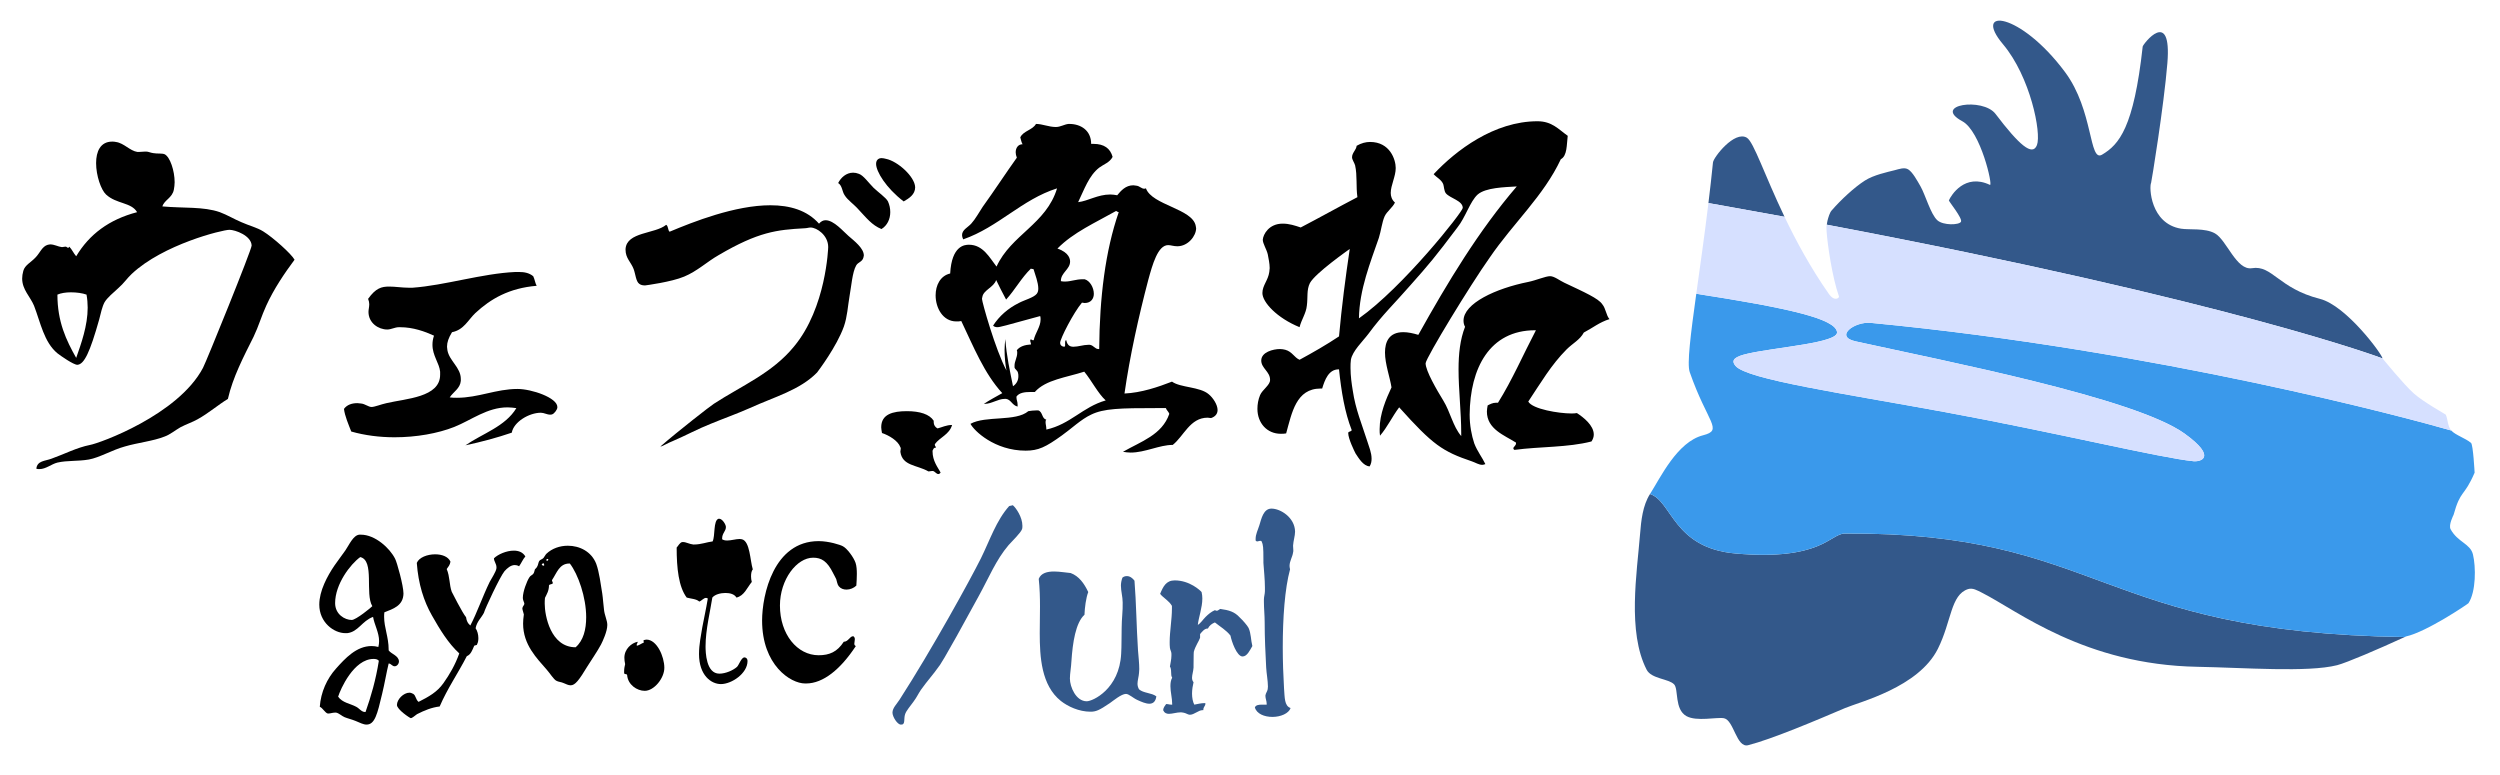
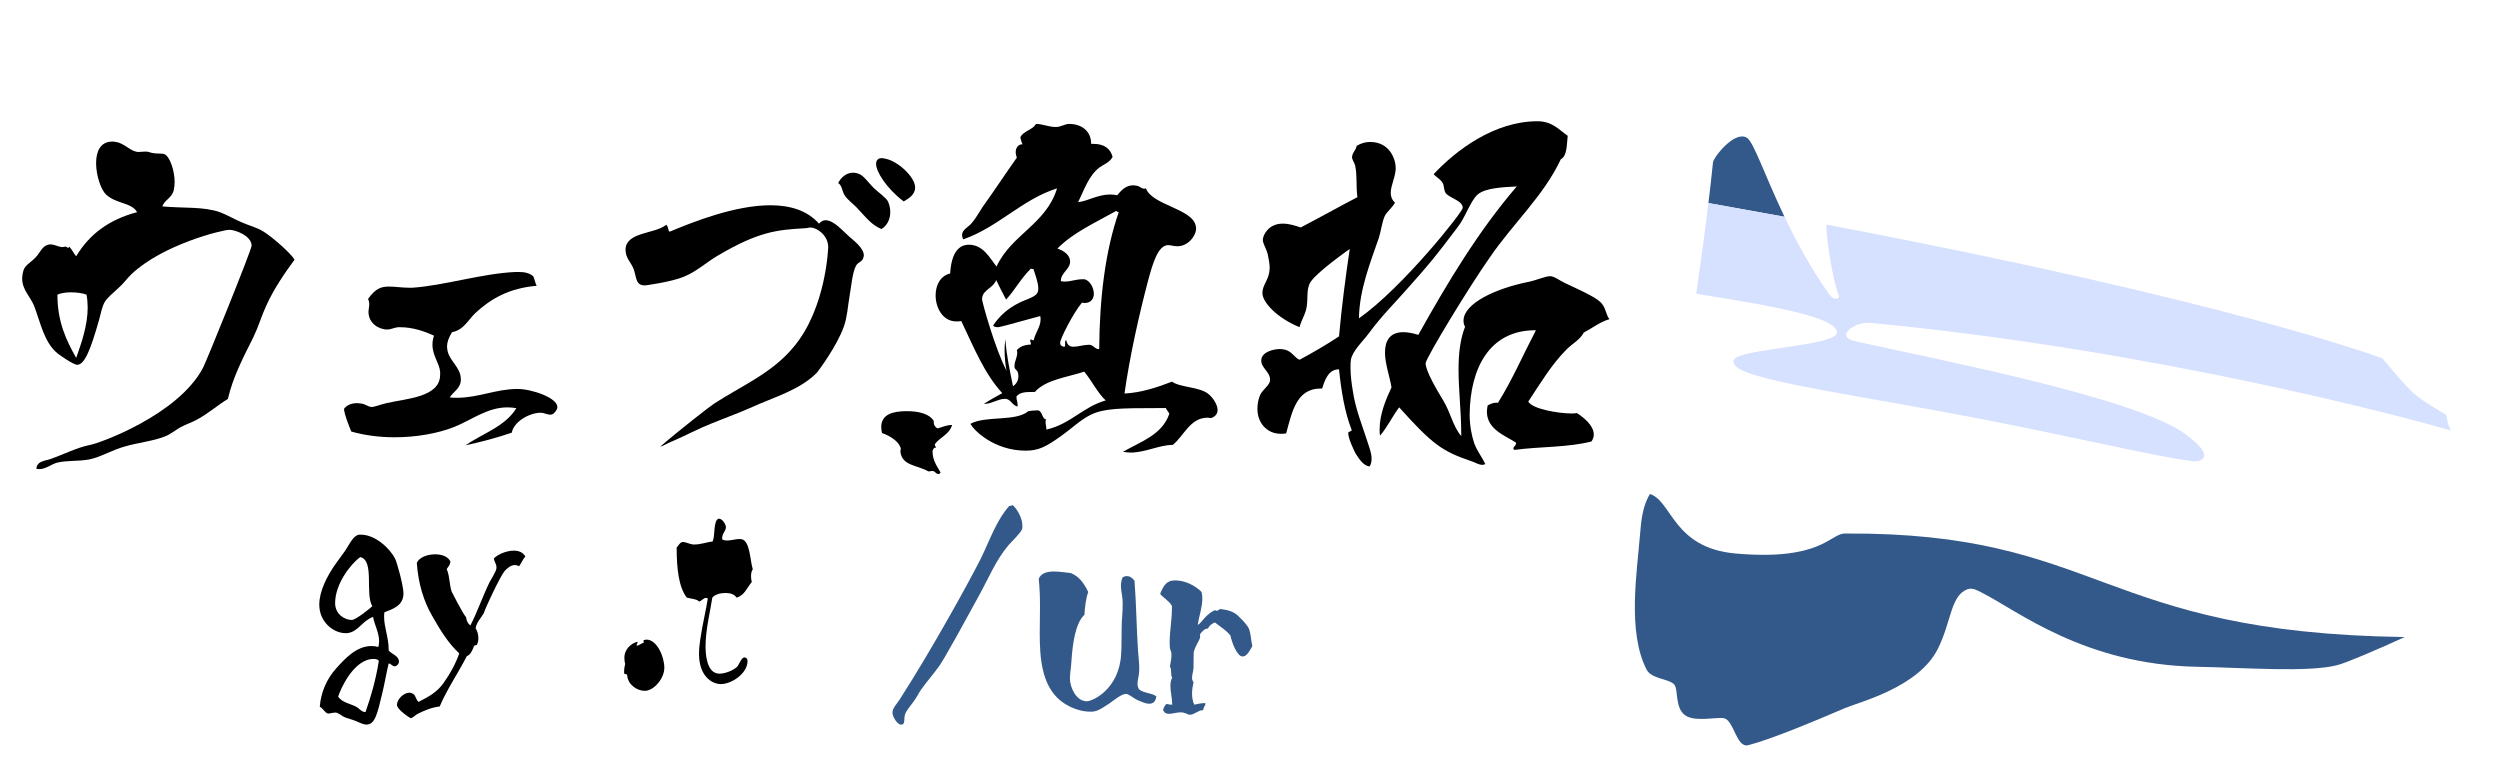
<svg xmlns="http://www.w3.org/2000/svg" width="100%" height="100%" viewBox="0 0 813 252" version="1.1" xml:space="preserve" style="fill-rule:evenodd;clip-rule:evenodd;stroke-linejoin:round;stroke-miterlimit:2;">
  <g>
    <g>
      <path d="M21.162,80.222C20.913,80.222 20.54,80.347 20.29,80.347L20.041,80.347C18.92,80.222 17.674,79.474 16.304,79.474C16.055,79.474 15.805,79.599 15.556,79.599C13.687,80.097 12.94,82.342 11.57,83.714C10.075,85.336 8.081,86.208 7.583,88.079C7.334,88.953 7.209,89.825 7.209,90.572C7.209,94.189 9.825,96.433 11.071,99.427C13.189,104.915 14.31,111.274 18.671,114.891C19.792,115.763 23.903,118.633 25.149,118.633C27.392,118.508 29.26,114.517 32.25,103.916C32.749,101.921 33.247,99.676 33.995,98.304C34.867,96.809 36.86,95.188 38.48,93.691C40.224,92.194 41.47,90.323 42.84,89.077C53.056,79.474 72.366,74.734 74.609,74.734C76.477,74.734 81.71,76.605 81.835,79.848C81.835,81.221 67.134,117.509 66.012,119.629C57.915,134.969 32.25,144.197 29.26,144.696C24.9,145.57 20.913,147.69 16.677,149.187C14.684,149.934 12.068,149.81 11.819,152.428C12.192,152.552 12.442,152.552 12.815,152.552C14.933,152.552 16.677,150.933 18.671,150.432C21.91,149.685 25.274,150.059 28.887,149.436C32.375,148.813 36.486,146.317 40.597,145.196C44.833,143.948 49.817,143.45 53.554,141.953C55.298,141.33 56.918,139.958 58.662,138.959C60.531,137.962 62.773,137.215 64.268,136.341C67.881,134.346 70.996,131.603 74.11,129.732C75.73,122.623 79.218,116.014 82.457,109.528C84.077,106.161 85.074,102.67 86.569,99.427C89.06,93.94 92.549,88.828 95.788,84.462C94.791,82.591 88.811,77.23 85.572,75.233C83.579,73.987 80.962,73.364 78.471,72.241C76.104,71.242 73.861,69.872 71.494,68.998C66.137,67.127 59.659,67.752 52.807,67.127C53.43,65.007 56.046,64.384 56.544,61.64C56.669,60.892 56.793,60.145 56.793,59.271C56.793,55.529 55.298,51.04 53.554,50.168C52.682,49.792 51.187,50.042 49.817,49.792C48.945,49.668 48.197,49.294 47.574,49.294L47.2,49.294C46.577,49.294 45.705,49.419 45.082,49.419L44.709,49.419C42.217,49.045 40.348,46.551 37.732,46.176C37.234,46.051 36.86,46.051 36.486,46.051C32.624,46.051 31.254,49.294 31.254,53.036C31.254,57.151 32.873,61.766 34.493,63.261C37.857,66.38 42.715,65.757 44.584,68.998C35.49,71.367 29.011,76.231 24.775,83.34C23.903,82.342 23.405,81.096 22.533,80.222C22.408,80.471 22.284,80.596 22.159,80.596C21.91,80.596 21.661,80.222 21.412,80.222L21.162,80.222ZM18.671,95.81C19.792,95.312 21.412,95.063 23.031,95.063C24.9,95.063 26.769,95.312 28.139,95.81C28.388,97.183 28.513,98.68 28.513,100.05C28.513,105.911 26.395,111.773 24.775,116.388C21.536,110.651 18.671,104.666 18.671,95.81Z" style="fill-rule:nonzero;" />
      <path d="M181.252,132.35C181.252,129.356 172.905,126.489 168.295,126.489C161.319,126.489 155.588,129.356 148.611,129.356C147.864,129.356 146.992,129.356 146.244,129.232C147.49,127.361 149.608,126.365 149.857,123.871L149.857,123.246C149.857,119.505 146.12,117.385 145.497,113.893C145.497,113.519 145.372,113.145 145.372,112.771C145.372,111.274 145.87,109.902 146.992,108.031C150.854,107.284 152.224,104.041 154.591,101.796C159.575,97.183 165.555,93.691 174.525,92.943C174.026,92.069 173.902,90.823 173.403,89.825C172.033,88.701 170.413,88.452 168.794,88.452L167.548,88.452C156.709,88.953 144.625,92.819 134.16,93.566L132.914,93.566C130.796,93.566 128.553,93.192 126.56,93.192C124.068,93.192 122.2,93.691 119.708,97.183C119.957,97.806 120.082,98.429 120.082,98.929C120.082,99.801 119.832,100.675 119.832,101.423C119.832,105.039 123.072,107.159 125.937,107.159C127.183,107.159 128.429,106.412 129.675,106.412L130.173,106.412C134.284,106.412 138.146,107.782 141.136,109.155C140.762,110.278 140.638,111.15 140.638,112.148C140.638,115.639 142.88,118.134 143.13,120.877L143.13,121.876C143.13,129.232 132.042,129.608 125.688,131.103C123.944,131.478 121.826,132.35 120.829,132.35C119.832,132.35 118.711,131.352 117.465,131.227C117.092,131.227 116.593,131.103 116.22,131.103C114.475,131.103 112.856,131.603 111.859,132.973C112.108,135.218 113.354,138.087 114.226,140.331C118.587,141.579 123.445,142.202 128.304,142.202C135.405,142.202 142.382,140.954 147.739,138.835C153.345,136.59 158.453,132.475 165.056,132.475C166.053,132.475 166.925,132.6 167.922,132.724C164.309,138.71 156.958,140.954 151.352,144.82C156.585,143.699 161.692,142.327 166.427,140.705C167.05,137.215 172.033,134.221 175.895,134.221C176.892,134.221 177.888,134.844 178.885,134.844C179.134,134.844 179.383,134.844 179.632,134.719C180.255,134.47 181.252,133.222 181.252,132.475L181.252,132.35Z" style="fill-rule:nonzero;" />
      <path d="M293.875,65.506C295.62,64.509 297.613,63.261 297.613,60.892C297.488,57.4 291.882,52.413 288.145,51.663C287.646,51.539 287.148,51.414 286.65,51.414C286.151,51.414 284.905,51.663 284.905,53.285C284.905,55.778 288.145,61.141 293.875,65.506ZM286.65,74.485C288.518,73.364 289.515,71.242 289.515,68.998C289.515,67.752 289.266,66.629 288.767,65.506C288.145,64.26 285.404,62.389 284.033,61.017C282.414,59.395 280.794,57.026 279.299,56.528C278.676,56.279 278.053,56.154 277.43,56.154C275.188,56.154 273.444,57.774 272.572,59.52C273.942,60.394 273.817,62.264 274.69,63.51C275.686,65.132 277.68,66.38 279.299,68.25C281.666,70.744 283.535,73.238 286.65,74.485ZM265.72,121.126C266.093,120.628 272.073,112.771 274.44,106.161C275.562,102.919 275.686,99.676 276.309,96.06C276.807,93.441 277.181,88.452 278.427,86.332C279.05,85.211 280.42,85.211 280.794,83.714C280.794,83.465 280.919,83.34 280.919,83.091C280.919,80.72 277.804,78.351 275.935,76.73C274.191,75.233 271.201,71.618 268.46,71.618C267.713,71.618 266.965,71.992 266.342,72.739C262.48,68.375 256.874,66.753 250.52,66.753C239.059,66.753 225.479,72.116 217.755,75.359C217.132,74.859 217.381,73.489 216.634,73.113C213.021,76.107 203.802,75.359 203.428,80.969L203.428,81.221C203.428,83.963 205.172,85.211 206.044,87.456C206.667,89.077 206.792,91.571 207.913,92.318C208.411,92.694 209.034,92.819 209.782,92.819C209.906,92.819 218.378,91.695 222.489,89.949C226.725,88.203 229.964,85.087 233.702,82.965C246.658,75.359 252.638,74.734 261.608,74.236C262.356,74.236 262.979,73.987 263.602,73.987C265.595,73.987 269.332,76.481 269.332,80.347C269.332,80.471 268.71,100.05 258.245,112.647C251.143,121.375 241.052,125.49 232.082,131.352C231.085,131.977 220.496,140.207 214.765,145.196C215.139,145.321 217.381,143.948 218.752,143.45C223.112,141.579 226.974,139.459 231.085,137.838C235.321,136.092 239.557,134.595 243.793,132.724C252.015,128.983 260.113,126.863 265.72,121.126Z" style="fill-rule:nonzero;" />
    </g>
    <g>
      <path d="M393.838,135.954C395.333,135.456 395.956,134.457 395.956,133.334C395.956,131.59 394.461,129.344 393.091,128.222C390.225,125.729 383.872,126.103 381.131,124.107C376.646,125.853 371.164,127.724 365.683,127.973C367.427,115.751 370.292,102.907 373.407,91.06C374.777,86.07 376.521,79.711 379.885,79.711C380.757,79.711 381.629,80.085 382.875,80.085C386.363,80.085 388.98,76.717 388.98,74.223C388.98,73.974 388.855,73.725 388.855,73.476C387.858,67.864 374.653,66.741 372.659,61.253C372.535,61.253 372.285,61.378 372.161,61.378C371.164,61.378 370.666,60.506 369.545,60.381C369.171,60.381 368.922,60.256 368.548,60.256C366.056,60.256 364.561,62.003 363.315,63.498C362.568,63.373 361.82,63.248 361.073,63.248C356.962,63.248 353.847,65.368 350.608,65.744C352.601,61.627 354.096,57.138 357.46,54.52C358.955,53.397 360.824,52.898 361.82,51.028C361.073,48.285 359.08,46.788 355.591,46.788L354.844,46.788C354.844,42.422 351.48,40.302 347.743,40.302L347.493,40.302C346.123,40.426 344.877,41.3 343.382,41.3C341.015,41.3 339.022,40.302 336.904,40.302C335.783,42.297 332.793,42.548 331.796,44.668C332.045,45.54 332.17,46.288 332.543,46.912C331.048,46.912 330.301,48.158 330.301,49.531C330.301,50.029 330.425,50.654 330.675,51.277C327.186,56.141 323.2,62.252 319.587,67.239C318.341,69.11 317.22,71.23 315.849,72.726C314.728,73.974 312.859,74.722 312.859,76.468C312.859,76.842 312.984,77.342 313.233,77.84C324.695,73.85 332.294,64.87 343.756,61.253C340.268,72.851 328.806,76.343 324.072,86.693C321.829,83.826 319.711,79.586 315.102,79.586C313.731,79.586 309.495,79.835 308.997,88.94C305.758,89.687 304.263,92.806 304.263,96.047C304.263,100.162 306.63,104.528 310.99,104.528C311.489,104.528 312.112,104.528 312.61,104.404C316.597,112.759 320.085,121.487 325.94,127.849C323.947,128.97 321.829,130.093 319.96,131.339L320.21,131.339C322.452,131.339 324.57,129.719 326.688,129.719L327.186,129.719C328.806,129.969 329.18,131.839 330.924,132.213L330.924,131.59C330.924,130.592 330.55,130.093 330.55,129.219L330.55,128.97C331.422,127.724 333.166,127.473 335.16,127.473L336.53,127.473C340.018,123.482 346.87,122.735 352.601,120.864C354.968,123.734 357.086,127.973 359.578,130.218C352.103,132.338 348.116,137.95 340.268,139.696L340.268,139.447C340.268,138.697 340.018,137.95 340.018,137.327C340.018,136.951 340.018,136.702 340.268,136.453C338.773,136.204 339.146,133.959 337.651,133.461L337.028,133.461C336.032,133.461 335.284,133.585 334.412,133.71C330.301,137.2 320.583,135.08 315.6,137.825C316.721,140.07 323.449,146.554 333.54,146.554C337.651,146.554 340.018,145.433 345.375,141.567C348.365,139.447 351.605,136.328 354.844,134.831C358.955,132.836 364.188,132.711 376.148,132.711L379.138,132.711C379.387,133.461 380.01,133.835 380.259,134.582C377.892,141.442 371.04,143.562 365.184,146.929C366.056,147.054 366.804,147.179 367.676,147.179C372.41,147.179 377.02,144.683 381.38,144.683C384.993,141.816 386.986,135.83 392.717,135.83C393.091,135.83 393.465,135.954 393.838,135.954ZM304.388,145.557C304.388,145.183 304.014,145.183 304.014,144.683L304.014,144.434C305.633,142.189 308.748,141.317 309.62,138.199C307.751,138.199 306.381,138.946 304.886,139.322C304.138,138.946 303.64,138.199 303.64,137.327L303.64,136.827C302.27,134.707 299.155,133.71 294.919,133.71C290.31,133.71 286.572,134.707 286.572,138.946C286.572,139.447 286.697,140.07 286.821,140.817C289.064,141.567 292.054,143.313 292.801,145.433C292.926,145.557 292.926,145.682 292.926,145.931C292.926,146.18 292.801,146.554 292.801,146.929C293.424,151.543 298.158,151.169 301.896,153.289L302.145,153.289C302.519,153.289 302.768,153.164 303.142,153.164L303.391,153.164C304.014,153.289 304.512,154.161 305.135,154.161C305.384,154.161 305.633,154.037 305.883,153.663C305.01,152.041 303.266,149.921 303.266,146.803L303.266,146.554C303.515,146.18 303.515,145.557 304.388,145.557ZM345.002,91.309C345.002,88.689 347.992,87.567 347.992,85.074C347.992,84.449 347.867,82.205 343.88,80.832C348.988,75.596 356.339,72.353 362.942,68.611C363.315,68.736 363.44,68.985 363.814,68.985C359.453,81.582 357.585,96.672 357.46,113.506L357.211,113.506C356.09,113.506 355.716,112.385 354.47,112.136L353.847,112.136C352.352,112.136 350.608,112.759 349.113,112.759C347.992,112.759 347.12,112.385 346.746,110.639C346.372,110.639 346.372,110.888 346.372,112.26C346.372,112.509 346.372,112.759 345.998,112.759C345.126,112.634 344.753,112.136 344.753,111.511C344.753,110.138 349.113,101.659 351.854,98.416C352.103,98.416 352.477,98.541 352.726,98.541C354.844,98.541 355.716,97.046 355.716,95.549C355.716,93.553 354.47,91.309 352.726,90.81L352.103,90.81C349.86,90.81 348.241,91.558 346.372,91.558C345.998,91.558 345.5,91.558 345.002,91.433L345.002,91.309ZM336.156,110.639L335.907,110.639C335.533,110.639 335.533,110.39 335.284,110.39C335.284,110.39 335.16,110.39 335.035,110.514L335.035,110.763C335.035,111.262 335.284,111.511 335.284,112.009C333.291,112.136 331.671,112.634 330.675,113.88C330.799,114.131 330.799,114.505 330.799,114.754C330.799,116.251 329.927,117.497 329.927,118.869L329.927,119.492C330.052,120.117 330.924,120.491 331.048,121.238C331.173,121.612 331.173,121.987 331.173,122.361C331.173,123.734 330.55,124.855 329.429,125.602C328.432,120.615 327.311,115.751 326.937,110.265C326.813,111.386 326.688,112.509 326.688,113.755C326.688,116.126 326.937,118.62 327.311,120.491C323.698,113.755 319.338,98.167 319.338,97.17C319.338,96.921 319.462,96.796 319.462,96.545C319.836,94.301 323.2,93.429 323.947,91.06C324.944,93.18 326.065,95.299 327.186,97.419C330.052,94.301 332.17,90.31 335.284,87.318C335.284,87.567 336.156,87.318 336.156,87.692C336.655,89.314 337.651,91.932 337.651,93.802C337.651,94.55 337.527,95.05 337.153,95.549C336.156,96.796 333.166,97.544 331.298,98.541C327.809,100.287 324.944,102.782 322.95,105.899C323.324,106.272 323.823,106.399 324.321,106.399C325.193,106.399 326.439,106.023 338.274,102.782C338.399,103.156 338.399,103.53 338.399,103.903C338.399,106.272 336.655,108.27 336.156,110.639Z" style="fill-rule:nonzero;" />
      <path d="M435.449,120.117C436.197,127.348 437.318,134.084 439.56,139.82C439.56,140.443 438.439,140.194 438.439,140.817C438.439,142.688 440.433,146.678 440.806,147.428C441.803,148.925 443.298,151.543 445.416,151.668C445.914,150.795 446.039,150.046 446.039,149.174C446.039,147.179 445.167,145.183 444.668,143.562C442.924,138.074 440.806,133.085 439.934,127.099C439.56,124.855 439.187,122.237 439.187,119.616C439.187,118.744 439.187,117.87 439.311,116.998C439.81,114.131 443.173,111.012 445.042,108.519C449.527,102.406 453.638,98.541 458.622,92.806C464.726,85.946 466.72,83.577 473.945,73.974C476.562,70.731 478.057,65.493 480.548,63.248C483.165,61.004 489.145,60.879 493.256,60.63C480.922,74.971 470.831,91.683 461.238,108.893C459.618,108.394 457.874,108.019 456.379,108.019C451.645,108.019 450.399,111.262 450.399,114.629C450.399,118.371 452.019,122.735 452.517,125.978C450.773,129.719 448.655,134.582 448.655,139.571C448.655,140.319 448.655,140.942 448.78,141.691C451.147,138.946 452.766,135.456 455.009,132.462C465.972,144.683 469.087,146.803 478.68,150.046C479.801,150.42 480.922,151.169 482.043,151.169C482.417,151.169 482.666,151.045 483.04,150.92C482.043,148.798 480.424,146.803 479.427,144.185C478.555,141.567 477.932,138.323 477.932,134.831C478.057,119.741 484.41,107.396 499.236,107.396L499.485,107.396C495.374,115.252 491.761,123.607 487.151,130.965L486.528,130.965C485.407,130.965 484.535,131.466 483.788,131.839C483.663,132.587 483.538,133.21 483.538,133.835C483.538,139.571 489.269,141.567 493.007,143.936L493.007,144.185C493.007,144.932 492.135,145.308 492.135,145.806C492.135,145.931 492.259,146.18 492.508,146.305C500.855,145.183 509.825,145.557 517.55,143.562C518.048,142.812 518.297,142.065 518.297,141.317C518.297,138.323 514.933,135.705 512.815,134.333C512.193,134.457 511.57,134.457 510.947,134.457C507.085,134.457 498.364,133.085 496.993,130.592C500.98,124.606 504.468,118.62 509.452,113.631C511.445,111.635 513.812,110.514 515.058,108.143C517.923,106.648 520.166,104.777 523.405,103.779C522.284,102.533 522.284,100.411 521.038,98.916C519.792,97.046 515.307,95.05 508.704,91.932C507.334,91.309 505.465,89.812 504.095,89.812C502.6,89.812 499.485,91.184 496.993,91.683C486.404,93.802 475.939,98.667 475.939,104.277C475.939,104.902 476.063,105.65 476.437,106.272C474.818,110.39 474.319,115.128 474.319,120.117C474.319,126.85 475.191,133.959 475.191,140.942L475.191,141.816C472.45,138.573 471.703,134.084 469.336,130.218C467.343,126.975 463.605,120.615 463.605,118.121C463.854,116.126 478.057,92.806 484.41,83.826C492.259,72.353 501.977,63.749 507.583,51.775C509.701,50.654 509.452,47.037 509.825,44.168C506.835,42.048 504.718,39.43 499.983,39.43C485.905,39.43 473.447,48.908 466.221,56.64C467.218,57.761 468.713,58.386 469.336,59.883C469.585,60.506 469.585,62.127 470.208,62.875C471.578,64.496 475.69,65.244 475.69,67.615C475.69,68.86 456.255,93.429 441.928,103.53C442.052,94.176 445.665,85.323 448.406,77.342C449.153,74.971 449.403,72.353 450.275,70.357C451.022,68.736 452.891,67.488 453.638,65.869C452.642,64.994 452.268,63.873 452.268,62.75C452.268,60.256 453.888,57.387 453.888,54.644C453.888,51.9 452.019,46.163 445.54,46.163C444.17,46.163 442.675,46.539 441.18,47.411C441.055,48.783 439.685,49.655 439.685,51.152C439.685,51.9 440.433,52.898 440.682,53.77C441.429,57.138 440.931,60.63 441.429,64.122C435.2,67.364 429.22,70.731 422.991,73.974C421.122,73.349 419.253,72.726 417.135,72.726C412.65,72.726 410.782,76.219 410.657,77.965C410.657,79.213 411.903,81.081 412.277,82.703C412.526,84.075 412.9,85.697 412.9,87.194C412.9,87.567 412.775,88.066 412.775,88.44C412.401,91.184 410.533,92.806 410.533,95.299C410.533,98.291 415.267,103.405 422.617,106.399C423.24,103.903 424.735,101.908 424.984,99.415C425.358,96.672 424.86,94.301 425.981,92.056C427.725,88.813 438.439,81.332 438.938,80.957C437.567,90.186 436.321,99.664 435.449,109.391C431.338,112.136 426.978,114.629 422.617,116.998C420.873,116.251 420.25,114.38 418.008,113.755C417.509,113.631 416.886,113.506 416.263,113.506C414.021,113.506 410.159,114.505 410.159,117.247C410.159,119.741 413.024,120.864 413.024,123.482L413.024,123.607C413.024,125.229 410.533,126.726 409.785,128.472C409.162,129.969 408.913,131.466 408.913,132.961C408.913,137.576 412.028,141.066 416.513,141.066C417.135,141.066 417.634,141.066 418.257,140.942C420.125,134.208 421.496,126.352 429.469,126.352L429.968,126.352C430.84,123.482 432.085,120.117 435.325,120.117L435.449,120.117Z" style="fill-rule:nonzero;" />
    </g>
    <g>
      <path d="M126.471,215.78C127.124,215.78 127.533,216.677 128.35,216.677C129.086,216.677 129.74,215.88 129.74,215.081C129.658,213.186 127.206,212.688 126.389,211.49L126.389,211.191C126.389,207.2 124.918,204.107 124.918,200.616C124.918,200.117 124.918,199.617 124.999,199.119C127.778,198.021 131.129,197.024 131.211,193.033C131.211,190.439 129.086,182.858 128.514,181.76C126.797,178.268 121.976,173.878 117.399,173.878L116.827,173.878C114.865,174.078 113.558,177.171 112.332,178.966C111.024,180.861 109.962,182.159 108.736,183.954C106.447,187.346 103.832,192.135 103.832,196.624C103.832,202.411 108.572,205.903 112.332,205.903L112.904,205.903C116.5,205.504 117.726,201.913 121.322,200.616C121.73,203.11 123.283,205.703 123.283,208.497C123.283,209.095 123.201,209.794 123.038,210.392C122.302,210.193 121.567,210.093 120.831,210.093C115.928,210.093 112.25,214.085 109.226,217.476C106.366,220.669 104.323,225.059 103.996,229.848C104.976,230.246 105.712,231.842 106.611,232.042L106.774,232.042C107.428,232.042 108.164,231.743 108.899,231.743L109.308,231.743C110.289,231.942 111.106,232.841 112.087,233.239C113.067,233.638 114.375,233.939 115.601,234.437C117.072,235.035 118.134,235.634 119.197,235.634C121.894,235.634 122.711,232.241 124.264,225.657C125.081,222.365 125.653,218.774 126.389,215.78L126.471,215.78ZM121.077,197.124C120.75,197.523 115.764,201.614 114.375,201.614C112.168,201.614 108.981,199.817 108.981,196.126C108.981,189.94 113.966,183.456 117.154,181.16C121.894,182.258 118.625,193.133 121.077,197.124ZM118.706,231.543C117.562,231.543 116.827,230.346 115.846,229.848C113.803,228.75 111.351,228.55 109.962,226.555C110.697,224.16 115.029,214.284 121.485,214.284C122.139,214.284 122.793,214.384 123.201,214.882C122.221,221.068 120.668,226.456 118.87,231.543L118.706,231.543Z" style="fill-rule:nonzero;" />
      <path d="M161.45,184.753C161.368,185.849 159.815,188.145 159.243,189.243C156.955,193.932 155.075,199.418 152.95,203.409C152.214,202.81 151.724,202.012 151.561,200.715C150.416,199.418 146.902,192.435 146.902,192.435C146.085,190.14 146.33,187.547 145.268,185.052C145.758,184.353 146.33,183.755 146.494,182.657C145.758,180.961 143.633,180.263 141.508,180.263C138.975,180.263 136.278,181.26 135.542,183.057C136.033,189.94 137.831,195.528 140.446,200.117C142.979,204.607 145.758,209.196 149.354,212.488C148.046,216.179 146.248,219.272 144.205,222.165C142.162,225.059 139.465,226.555 136.114,228.251C135.134,227.452 135.297,226.256 134.398,225.657C133.989,225.458 133.581,225.258 133.172,225.258C131.211,225.258 129.086,227.452 129.086,229.248C129.086,230.745 133.336,233.538 133.581,233.538C134.071,233.538 134.888,232.741 135.624,232.241C137.994,231.045 140.364,230.047 142.979,229.748C145.513,223.861 148.945,218.973 151.806,213.385C153.113,212.887 153.604,211.39 154.176,210.093C154.339,209.695 155.157,209.994 155.157,209.495C155.483,208.896 155.565,208.198 155.565,207.499C155.565,206.402 155.238,205.105 154.666,204.306C155.075,202.112 156.464,201.014 157.363,199.318C157.772,197.822 162.594,187.547 164.065,185.75C164.964,184.753 166.108,183.755 167.416,183.755C167.824,183.755 168.315,183.854 168.805,184.153C169.54,183.157 170.031,181.86 170.848,180.961C170.031,179.564 168.641,179.066 167.089,179.066C164.719,179.066 161.94,180.263 160.632,181.561C160.632,182.557 161.45,183.356 161.45,184.454L161.45,184.753Z" style="fill-rule:nonzero;" />
-       <path d="M197.491,203.11C197.491,201.813 196.592,200.018 196.429,198.32C196.183,196.525 196.102,194.629 195.856,193.033C195.366,190.04 194.876,186.05 193.895,183.356C192.342,179.365 188.501,177.47 184.66,177.47C182.045,177.47 179.511,178.368 177.713,180.064C177.386,180.363 177.141,180.961 176.732,181.461C176.242,181.959 175.67,181.959 175.343,182.458C175.016,183.057 175.016,183.755 174.689,184.253C174.526,184.653 174.199,184.853 173.954,185.152C173.79,185.65 173.709,186.25 173.463,186.549C173.136,187.047 172.483,187.147 172.156,187.746C171.338,188.942 170.031,192.435 170.031,194.33L170.031,194.53C170.031,195.227 170.521,195.927 170.521,196.325C170.521,196.825 169.949,197.124 169.867,197.822C169.867,198.32 170.194,199.019 170.358,199.817C170.194,200.915 170.113,201.913 170.113,202.81C170.113,209.695 174.608,214.085 177.795,217.775C178.857,218.973 180.083,220.968 180.9,221.367C181.554,221.767 182.535,221.767 183.352,222.165C184.088,222.464 184.823,222.863 185.559,222.863C187.03,222.863 188.256,221.267 191.035,216.677C192.587,214.184 194.222,211.889 195.448,209.595C196.02,208.497 197.491,205.305 197.491,203.31L197.491,203.11ZM178.285,182.059C178.285,182.358 177.958,182.159 177.958,182.458C177.795,182.458 177.713,182.358 177.713,182.159L177.713,181.86C177.877,181.86 177.958,181.76 178.122,181.76C178.122,181.76 178.203,181.76 178.285,181.86L178.285,182.059ZM176.978,183.854C176.896,183.954 176.814,183.954 176.732,183.954C176.487,183.954 176.324,183.755 176.16,183.655C176.242,183.356 176.569,183.356 176.569,183.057C176.814,183.256 176.978,183.356 176.978,183.854ZM185.314,183.256C188.011,186.748 190.626,194.231 190.626,200.715C190.626,204.707 189.727,208.298 187.193,210.492C179.021,210.492 177.141,200.117 177.141,196.325C177.141,195.727 177.141,195.128 177.223,194.43C177.795,193.232 178.53,192.135 178.53,190.339C178.776,189.94 179.511,190.04 179.756,189.741L179.756,189.542C179.756,189.143 179.511,189.143 179.511,188.743L179.511,188.643C181.064,186.349 181.881,183.256 185.15,183.256L185.314,183.256Z" style="fill-rule:nonzero;" />
      <path d="M202.967,218.873C203.048,219.471 203.866,218.973 203.947,219.571C204.193,222.664 207.135,224.66 209.668,224.66C212.692,224.66 216.043,220.569 216.043,217.177C216.043,213.485 213.591,207.999 210.24,207.999C210.24,207.999 209.26,208.098 209.26,208.298C209.26,208.397 209.341,208.597 209.341,208.796L209.341,208.995C208.606,209.196 208.034,209.794 207.135,209.994C207.053,209.894 207.053,209.794 207.053,209.695C207.053,209.396 207.38,209.095 207.38,208.696C205.337,209.095 203.048,211.091 203.048,213.885C203.048,214.583 203.13,215.181 203.294,215.98C203.13,216.677 202.967,217.377 202.967,218.274L202.967,218.873Z" style="fill-rule:nonzero;" />
      <path d="M234.84,175.074C234.84,173.379 236.066,172.781 236.066,171.384C236.066,170.586 234.922,168.69 233.859,168.69L233.696,168.69C231.898,169.189 232.633,174.377 231.734,176.073C229.936,176.272 227.975,177.071 225.768,177.071L225.442,177.071C224.297,176.971 223.071,176.272 222.172,176.272L221.846,176.272C221.028,176.471 220.538,177.569 220.048,178.068C220.048,184.853 220.701,190.839 223.317,194.33C224.706,194.729 226.422,194.729 227.403,195.628C228.138,195.428 228.792,194.43 229.61,194.43C229.773,194.43 229.936,194.53 230.182,194.629C229.61,198.121 228.956,200.915 228.384,204.007C227.975,206.602 227.321,209.495 227.321,212.688C227.321,219.671 231.326,222.464 234.431,222.464C237.946,222.464 243.094,218.973 243.094,214.982C243.094,213.985 242.359,213.784 242.114,213.784C241.051,213.784 240.316,216.279 239.662,216.877C238.436,217.975 235.984,219.073 233.941,219.073C229.61,219.073 229.446,212.088 229.446,210.193C229.446,204.806 230.999,198.621 231.653,194.33C232.47,193.332 234.268,192.834 235.903,192.834C237.455,192.834 238.845,193.232 239.498,194.33C242.032,193.732 242.931,191.138 244.484,189.243C244.32,188.643 244.239,188.045 244.239,187.446C244.239,186.449 244.402,185.65 244.811,185.152C243.912,182.258 243.912,176.073 241.296,175.375C241.051,175.375 240.806,175.275 240.561,175.275C239.335,175.275 237.782,175.774 236.475,175.774C235.821,175.774 235.33,175.674 234.84,175.375L234.84,175.074Z" style="fill-rule:nonzero;" />
-       <path d="M277.42,206.901C276.357,206.901 275.867,208.696 274.396,208.696C272.271,211.988 269.737,213.086 266.223,213.086C259.276,213.086 253.637,206.303 253.637,196.925C253.637,188.444 259.113,181.361 264.425,181.361C267.122,181.361 269.002,182.458 270.963,186.449C271.29,187.147 271.699,187.746 271.944,188.344C272.189,189.042 272.271,190.04 272.761,190.64C273.415,191.437 274.314,191.736 275.295,191.736C276.439,191.736 277.665,191.238 278.482,190.439C278.564,189.243 278.646,187.945 278.646,186.648C278.646,185.351 278.564,184.054 278.237,183.057C277.583,181.16 275.458,178.368 274.151,177.669C273.333,177.171 269.492,175.973 266.223,175.973C251.594,175.973 247.835,193.432 247.835,201.813C247.835,216.279 257.07,222.265 261.81,222.265L262.137,222.265C267.694,222.265 273.333,217.676 278.319,210.093C277.91,209.894 277.828,209.695 277.828,209.296C277.828,208.896 277.992,208.397 277.992,207.899C277.992,207.499 277.91,207.2 277.501,206.901L277.42,206.901Z" style="fill-rule:nonzero;" />
    </g>
    <g>
      <path d="M293.583,235.535C294.319,235.136 293.91,233.64 294.319,232.342C294.646,231.146 296.117,229.549 297.016,228.253C298.078,226.856 298.65,225.559 299.467,224.361C301.347,221.667 303.717,219.074 305.352,216.679C305.433,216.579 305.924,216.579 318.346,193.732C321.534,187.947 323.904,182.06 327.99,177.272C329.134,175.975 332.076,173.181 332.403,171.983C332.485,171.684 332.485,171.286 332.485,170.987C332.485,168.193 330.442,165.2 329.379,164.301C329.216,164.401 328.235,164.5 328.154,164.602C323.985,169.291 321.942,175.576 319,181.561C315.404,188.744 303.063,211.193 292.521,227.554C291.622,228.951 290.232,230.248 290.232,231.744C290.232,233.141 291.867,235.634 292.929,235.634C293.011,235.634 293.501,235.634 293.583,235.535Z" style="fill:rgb(51,88,138);fill-rule:nonzero;" />
      <path d="M376.045,226.456C374.493,225.26 371.877,225.459 370.406,224.162C370.079,223.564 369.916,222.964 369.916,222.366C369.916,221.268 370.324,220.071 370.406,218.875C370.406,218.475 370.488,217.976 370.488,217.578C370.488,215.682 370.243,213.586 370.079,211.492C369.589,204.109 369.507,195.928 368.935,188.844C368.363,188.047 367.464,187.347 366.483,187.347C365.993,187.347 365.503,187.447 365.012,187.847C364.685,188.744 364.522,189.643 364.522,190.44C364.522,192.236 365.094,194.033 365.094,195.928C365.176,198.621 364.767,201.315 364.767,204.109C364.685,207.002 364.767,209.895 364.604,212.59C364.032,224.062 355.368,228.054 353.407,228.054C349.893,228.054 347.931,223.363 347.931,220.67C347.931,219.074 348.34,216.978 348.422,215.083C348.83,208.897 349.811,202.512 352.672,199.918C352.753,197.624 353.162,194.432 353.897,192.536C352.59,189.743 350.874,187.347 348.177,186.351C346.787,186.251 344.662,185.851 342.783,185.851C340.576,185.851 338.533,186.351 337.797,188.246C338.124,191.239 338.206,194.332 338.206,197.225C338.206,200.218 338.124,203.11 338.124,205.904C338.124,213.586 338.615,222.865 344.989,227.952C347.278,229.749 350.874,231.445 354.633,231.445C356.349,231.445 357.412,231.045 360.926,228.652C362.07,227.853 364.685,225.658 366.156,225.658C367.137,225.658 368.526,227.055 369.916,227.653C371.223,228.253 372.613,228.851 373.757,228.851C374.901,228.851 375.8,228.253 376.045,226.456Z" style="fill:rgb(51,88,138);fill-rule:nonzero;" />
      <path d="M391.328,230.746C391.328,229.949 391.982,229.549 391.982,228.951L391.982,228.652L391.655,228.652C390.674,228.652 389.367,228.951 388.386,229.15C387.896,228.253 387.651,226.856 387.651,225.559C387.651,224.262 387.896,222.865 388.141,221.868C387.732,221.368 387.651,220.87 387.651,220.371C387.651,219.473 388.059,218.375 388.141,217.078L388.141,216.181C388.141,212.389 388.223,212.189 388.223,211.99C388.713,210.095 389.857,208.598 390.266,207.401L390.266,206.203C390.92,205.406 391.737,204.408 392.636,204.408L392.799,204.408C393.29,203.411 394.107,202.811 395.088,202.413C396.804,203.81 398.765,204.907 400.155,206.703C400.482,208.499 402.198,213.487 404.078,213.487C405.549,213.487 406.448,211.492 407.265,210.095C406.775,208.2 406.856,206.004 406.039,204.208C405.63,203.411 404.159,201.713 403.179,200.816C401.462,198.921 399.664,198.421 396.804,198.023C396.314,198.322 396.068,198.621 395.66,198.621C395.496,198.621 395.333,198.521 395.088,198.421C393.943,198.921 392.963,199.719 392.064,200.617C391.165,201.514 390.429,202.712 389.53,203.21C389.775,200.816 391.001,197.624 391.001,194.631C391.001,193.932 390.92,193.234 390.756,192.536C390.347,192.036 386.915,188.744 382.011,188.744C379.233,188.744 378.252,190.739 377.271,193.134C378.415,194.531 380.132,195.329 381.112,197.024L381.112,197.923C381.112,201.514 380.377,205.306 380.377,208.798C380.377,209.396 380.377,210.095 380.459,210.693C380.54,211.392 380.949,211.89 380.949,212.59L380.949,213.188C380.949,214.485 380.622,215.581 380.459,216.779C380.54,216.878 380.867,217.279 380.867,218.875C380.867,219.373 380.867,219.872 381.194,220.371C380.704,221.268 380.622,222.267 380.622,223.164C380.622,225.06 381.194,226.956 381.194,228.951L381.194,229.15L380.867,229.15C380.295,229.15 379.886,228.951 379.233,228.951C378.824,229.549 378.334,230.048 378.252,230.945C378.661,231.844 379.314,232.143 380.132,232.143C381.276,232.143 382.665,231.645 384.055,231.645C384.3,231.645 384.545,231.744 384.79,231.744C385.607,231.844 386.343,232.442 386.915,232.442C388.386,232.442 389.694,230.945 391.083,230.945L391.328,230.945L391.328,230.746Z" style="fill:rgb(51,88,138);fill-rule:nonzero;" />
-       <path d="M410.371,229.15C409.39,229.15 408.409,229.25 408.082,230.048C408.654,232.143 411.188,233.141 413.803,233.141C416.418,233.141 419.115,232.043 419.687,230.248C417.644,229.549 417.808,226.856 417.562,223.763C417.317,219.573 417.154,215.083 417.154,210.493C417.154,201.016 417.808,191.438 419.524,185.153C419.442,184.755 419.36,184.354 419.36,184.055C419.36,182.459 420.341,181.062 420.505,179.665C420.586,179.466 420.586,179.167 420.586,178.968C420.586,178.468 420.505,177.969 420.505,177.471C420.586,175.875 421.158,174.279 421.158,172.882C421.077,168.292 416.418,165.399 413.476,165.399C410.861,165.399 410.207,168.691 409.553,170.787C409.063,172.383 408.327,173.679 408.327,175.275L408.327,175.775C408.491,175.975 408.654,176.074 408.818,176.074C409.145,176.074 409.472,175.875 409.798,175.875C409.962,175.875 410.125,175.875 410.289,176.074C410.779,177.172 410.861,177.969 410.861,181.961L410.861,183.057C411.024,185.552 411.351,188.445 411.351,191.04L411.351,192.236C411.351,193.134 411.024,194.033 411.024,194.93L411.024,195.729C411.024,197.823 411.27,200.117 411.27,202.313C411.27,207.6 411.515,212.289 411.76,217.078C411.842,218.775 412.332,221.468 412.332,223.263C412.332,223.664 412.25,223.863 412.25,224.162C412.169,224.76 411.596,225.459 411.515,226.157L411.515,226.356C411.515,227.155 411.923,227.952 411.923,228.851L411.923,229.15L410.371,229.15Z" style="fill:rgb(51,88,138);fill-rule:nonzero;" />
    </g>
    <g id="fish.svg" transform="matrix(1,0,0,1,668.405,125)">
      <g transform="matrix(1,0,0,1,-140,-140)">
        <g>
          <path d="M253.611,222.165C245.012,226.12 234.649,230.554 231.63,231.32C222.113,233.736 201.373,232.115 186.247,231.843C149.472,231.182 127.87,213.687 116.15,207.764C114.616,206.989 113.108,206.094 111.622,206.57C105.904,208.403 106.265,217.05 101.783,226.008C95.505,238.555 76.311,243.255 71.569,245.28C62.47,249.165 47.815,255.376 40.079,257.341C36.277,258.306 35.458,249.201 32.234,248.571C29.983,248.131 23.33,249.739 20.02,247.875C16.07,245.651 17.517,239.137 16.015,237.555C14.254,235.7 8.632,235.797 7.088,232.796C0.744,220.468 3.943,201.251 4.952,188.588C5.288,184.374 5.786,179.392 8.18,175.646C15.367,178.014 15.691,193.207 36,195C63.875,197.461 66.799,188.527 71.5,188.5C155.071,188.023 153.666,220.78 253.611,222.165Z" style="fill:rgb(51,88,138);" />
          <path d="M27.179,81.032C27.703,76.716 28.204,72.292 28.657,67.812C28.822,66.181 35.631,57.385 39.654,59.778C41.896,61.111 45.353,71.761 51.92,85.5C43.957,84.03 35.712,82.54 27.179,81.032Z" style="fill:rgb(51,88,138);" />
-           <path d="M65.675,88.072C65.722,87.705 65.813,87.06 65.916,86.67C66.172,85.698 66.608,84.181 67.222,83.473C70.281,79.945 74.636,75.908 78.055,73.722C80.935,71.88 85.388,70.956 87.739,70.352C89.17,69.984 90.91,69.314 92.163,70.097C93.565,70.973 95.023,73.641 96.15,75.609C97.732,78.37 99.462,84.741 101.653,86.661C103.574,88.344 108.68,88.211 109.299,87.127C109.919,86.044 105.261,80.411 105.371,80.16C106.125,78.463 110.557,71.25 118.717,75.124C119.776,75.627 115.729,57.676 109.757,54.441C99.819,49.057 116.422,46.618 120.541,52.046C128.194,62.129 132.563,65.973 134.014,62.169C135.492,58.295 131.894,39.997 122.971,29.386C112.875,17.38 128.518,18.785 143.137,38.431C152.453,50.95 150.879,67.855 155.181,65.3C160.714,62.015 165.488,56.571 168.398,30.142C168.481,29.382 177.928,17.168 176.427,35.541C175.28,49.591 171.246,74.248 171.137,74.453C170.452,75.754 170.856,87.738 180.882,89.371C183.508,89.799 188.65,89.085 191.884,90.886C195.729,93.026 198.853,103.054 203.948,102.215C210.523,101.133 212.587,108.787 226.008,112.183C234.654,114.37 246.319,130.299 246.395,131.56C246.395,131.56 197.459,113.028 65.675,88.072Z" style="fill:rgb(51,88,138);" />
-           <path d="M8.18,175.646C11.593,170.307 17.004,158.714 25.431,156.552C32.144,154.83 26.878,152.62 21.092,136.004C20.171,133.36 21.382,123.806 23.224,110.538C53.704,115.261 68.484,118.696 69,123C69.423,126.529 49.484,127.849 40,130C35.875,130.936 34.305,132.013 36,134C39.76,138.408 70.792,142.892 104,149C140.181,155.655 173.963,163.894 185,165C186.934,165.194 192.987,163.912 182,156C165.87,144.383 103.847,132.38 75,126C68.039,124.46 74.619,119.486 80,120C173.561,128.937 255.395,151.151 268.74,155C270.096,156.497 273.33,157.483 275.176,159.034C275.866,159.614 276.344,168.71 276.338,168.722C272.806,176.887 271.819,174.08 269.495,182.44C269.484,182.477 267.772,185.717 268.535,187.112C270.868,191.375 274.946,191.764 275.802,195.316C276.768,199.324 276.822,207.415 274.332,211.163C274.177,211.398 260.716,220.508 254.038,221.968C253.896,222.033 253.754,222.099 253.611,222.165C153.666,220.78 155.071,188.023 71.5,188.5C66.799,188.527 63.875,197.461 36,195C15.691,193.207 15.367,178.014 8.18,175.646Z" style="fill:rgb(58,153,235);" />
          <path d="M23.224,110.538C24.414,101.965 25.867,91.843 27.179,81.032C35.712,82.54 43.957,84.03 51.92,85.5C55.618,93.238 60.303,101.955 66.311,110.538C68.238,113.291 69.771,111.801 69.636,111.42C67.419,105.125 65.907,94.591 65.607,90.276C65.525,89.097 65.533,88.383 65.642,88.345C65.645,88.322 65.656,88.22 65.675,88.072C197.459,113.028 246.395,131.56 246.395,131.56C246.425,131.568 253.193,139.949 256.62,142.996C259.708,145.741 266.912,149.736 266.955,149.84C266.979,149.914 267.007,149.984 267.038,150.051C267.57,151.117 267.568,153.707 268.74,155C255.395,151.151 173.561,128.937 80,120C74.619,119.486 68.039,124.46 75,126C103.847,132.38 165.87,144.383 182,156C192.987,163.912 186.934,165.194 185,165C173.963,163.894 140.181,155.655 104,149C70.792,142.892 39.76,138.408 36,134C34.305,132.013 35.875,130.936 40,130C49.484,127.849 69.423,126.529 69,123C68.484,118.696 53.704,115.261 23.224,110.538Z" style="fill:rgb(214,224,255);" />
          <path d="M23.224,110.538C53.704,115.261 68.484,118.696 69,123C69.423,126.529 49.484,127.849 40,130C35.875,130.936 34.305,132.013 36,134C39.76,138.408 70.792,142.892 104,149C140.181,155.655 173.963,163.894 185,165C186.934,165.194 192.987,163.912 182,156C165.87,144.383 103.847,132.38 75,126C68.039,124.46 74.619,119.486 80,120C173.561,128.937 255.395,151.151 268.74,155" style="fill:none;" />
          <path d="M27,81C187.999,109.445 246.395,131.56 246.395,131.56" style="fill:none;" />
          <path d="M268.74,155C270.096,156.497 273.33,157.483 275.176,159.034C275.866,159.614 276.344,168.71 276.338,168.722C272.806,176.887 271.819,174.08 269.495,182.44C269.484,182.477 267.772,185.717 268.535,187.112C270.868,191.375 274.946,191.764 275.802,195.316C276.768,199.324 276.822,207.415 274.332,211.163C274.177,211.398 260.716,220.508 254.038,221.968C245.358,225.972 234.699,230.541 231.63,231.32C222.113,233.736 201.373,232.115 186.247,231.843C149.472,231.182 127.87,213.687 116.15,207.764C114.616,206.989 113.108,206.094 111.622,206.57C105.904,208.403 106.265,217.05 101.783,226.008C95.505,238.555 76.311,243.255 71.569,245.28C62.47,249.165 47.815,255.376 40.079,257.341C36.277,258.306 35.458,249.201 32.234,248.571C29.983,248.131 23.33,249.739 20.02,247.875C16.07,245.651 17.517,239.137 16.015,237.555C14.254,235.7 8.632,235.797 7.088,232.796C0.744,220.468 3.943,201.251 4.952,188.588C5.288,184.374 5.786,179.392 8.18,175.646C11.593,170.307 17.004,158.714 25.431,156.552C32.144,154.83 26.878,152.62 21.092,136.004C19.338,130.969 25.314,100.884 28.657,67.812C28.822,66.181 35.631,57.385 39.654,59.778C43.158,61.861 49.634,86.714 66.311,110.538C68.238,113.291 69.771,111.801 69.636,111.42C67.419,105.125 65.907,94.591 65.607,90.276C65.525,89.097 65.533,88.383 65.642,88.345C65.651,88.265 65.771,87.217 65.916,86.67C66.172,85.698 66.608,84.181 67.222,83.473C70.281,79.945 74.636,75.908 78.055,73.722C80.935,71.88 85.388,70.956 87.739,70.352C89.17,69.984 90.91,69.314 92.163,70.097C93.565,70.973 95.023,73.641 96.15,75.609C97.732,78.37 99.462,84.741 101.653,86.661C103.574,88.344 108.68,88.211 109.299,87.127C109.919,86.044 105.261,80.411 105.371,80.16C106.125,78.463 110.557,71.25 118.717,75.124C119.776,75.627 115.729,57.676 109.757,54.441C99.819,49.057 116.422,46.618 120.541,52.046C128.194,62.129 132.563,65.973 134.014,62.169C135.492,58.295 131.894,39.997 122.971,29.386C112.875,17.38 128.518,18.785 143.137,38.431C152.453,50.95 150.879,67.855 155.181,65.3C160.714,62.015 165.488,56.571 168.398,30.142C168.481,29.382 177.928,17.168 176.427,35.541C175.28,49.591 171.246,74.248 171.137,74.453C170.452,75.754 170.856,87.738 180.882,89.371C183.508,89.799 188.65,89.085 191.884,90.886C195.729,93.026 198.853,103.054 203.948,102.215C210.523,101.133 212.587,108.787 226.008,112.183C234.654,114.37 246.319,130.299 246.395,131.56C246.425,131.568 253.193,139.949 256.62,142.996C259.708,145.741 266.912,149.736 266.955,149.84C266.979,149.914 267.007,149.984 267.038,150.051C267.57,151.117 267.568,153.707 268.74,155Z" style="fill:none;" />
          <path d="M8.18,175.646C15.367,178.014 15.691,193.207 36,195C63.875,197.461 66.799,188.527 71.5,188.5C155.071,188.023 153.666,220.78 253.611,222.165" style="fill:none;" />
        </g>
      </g>
    </g>
  </g>
</svg>